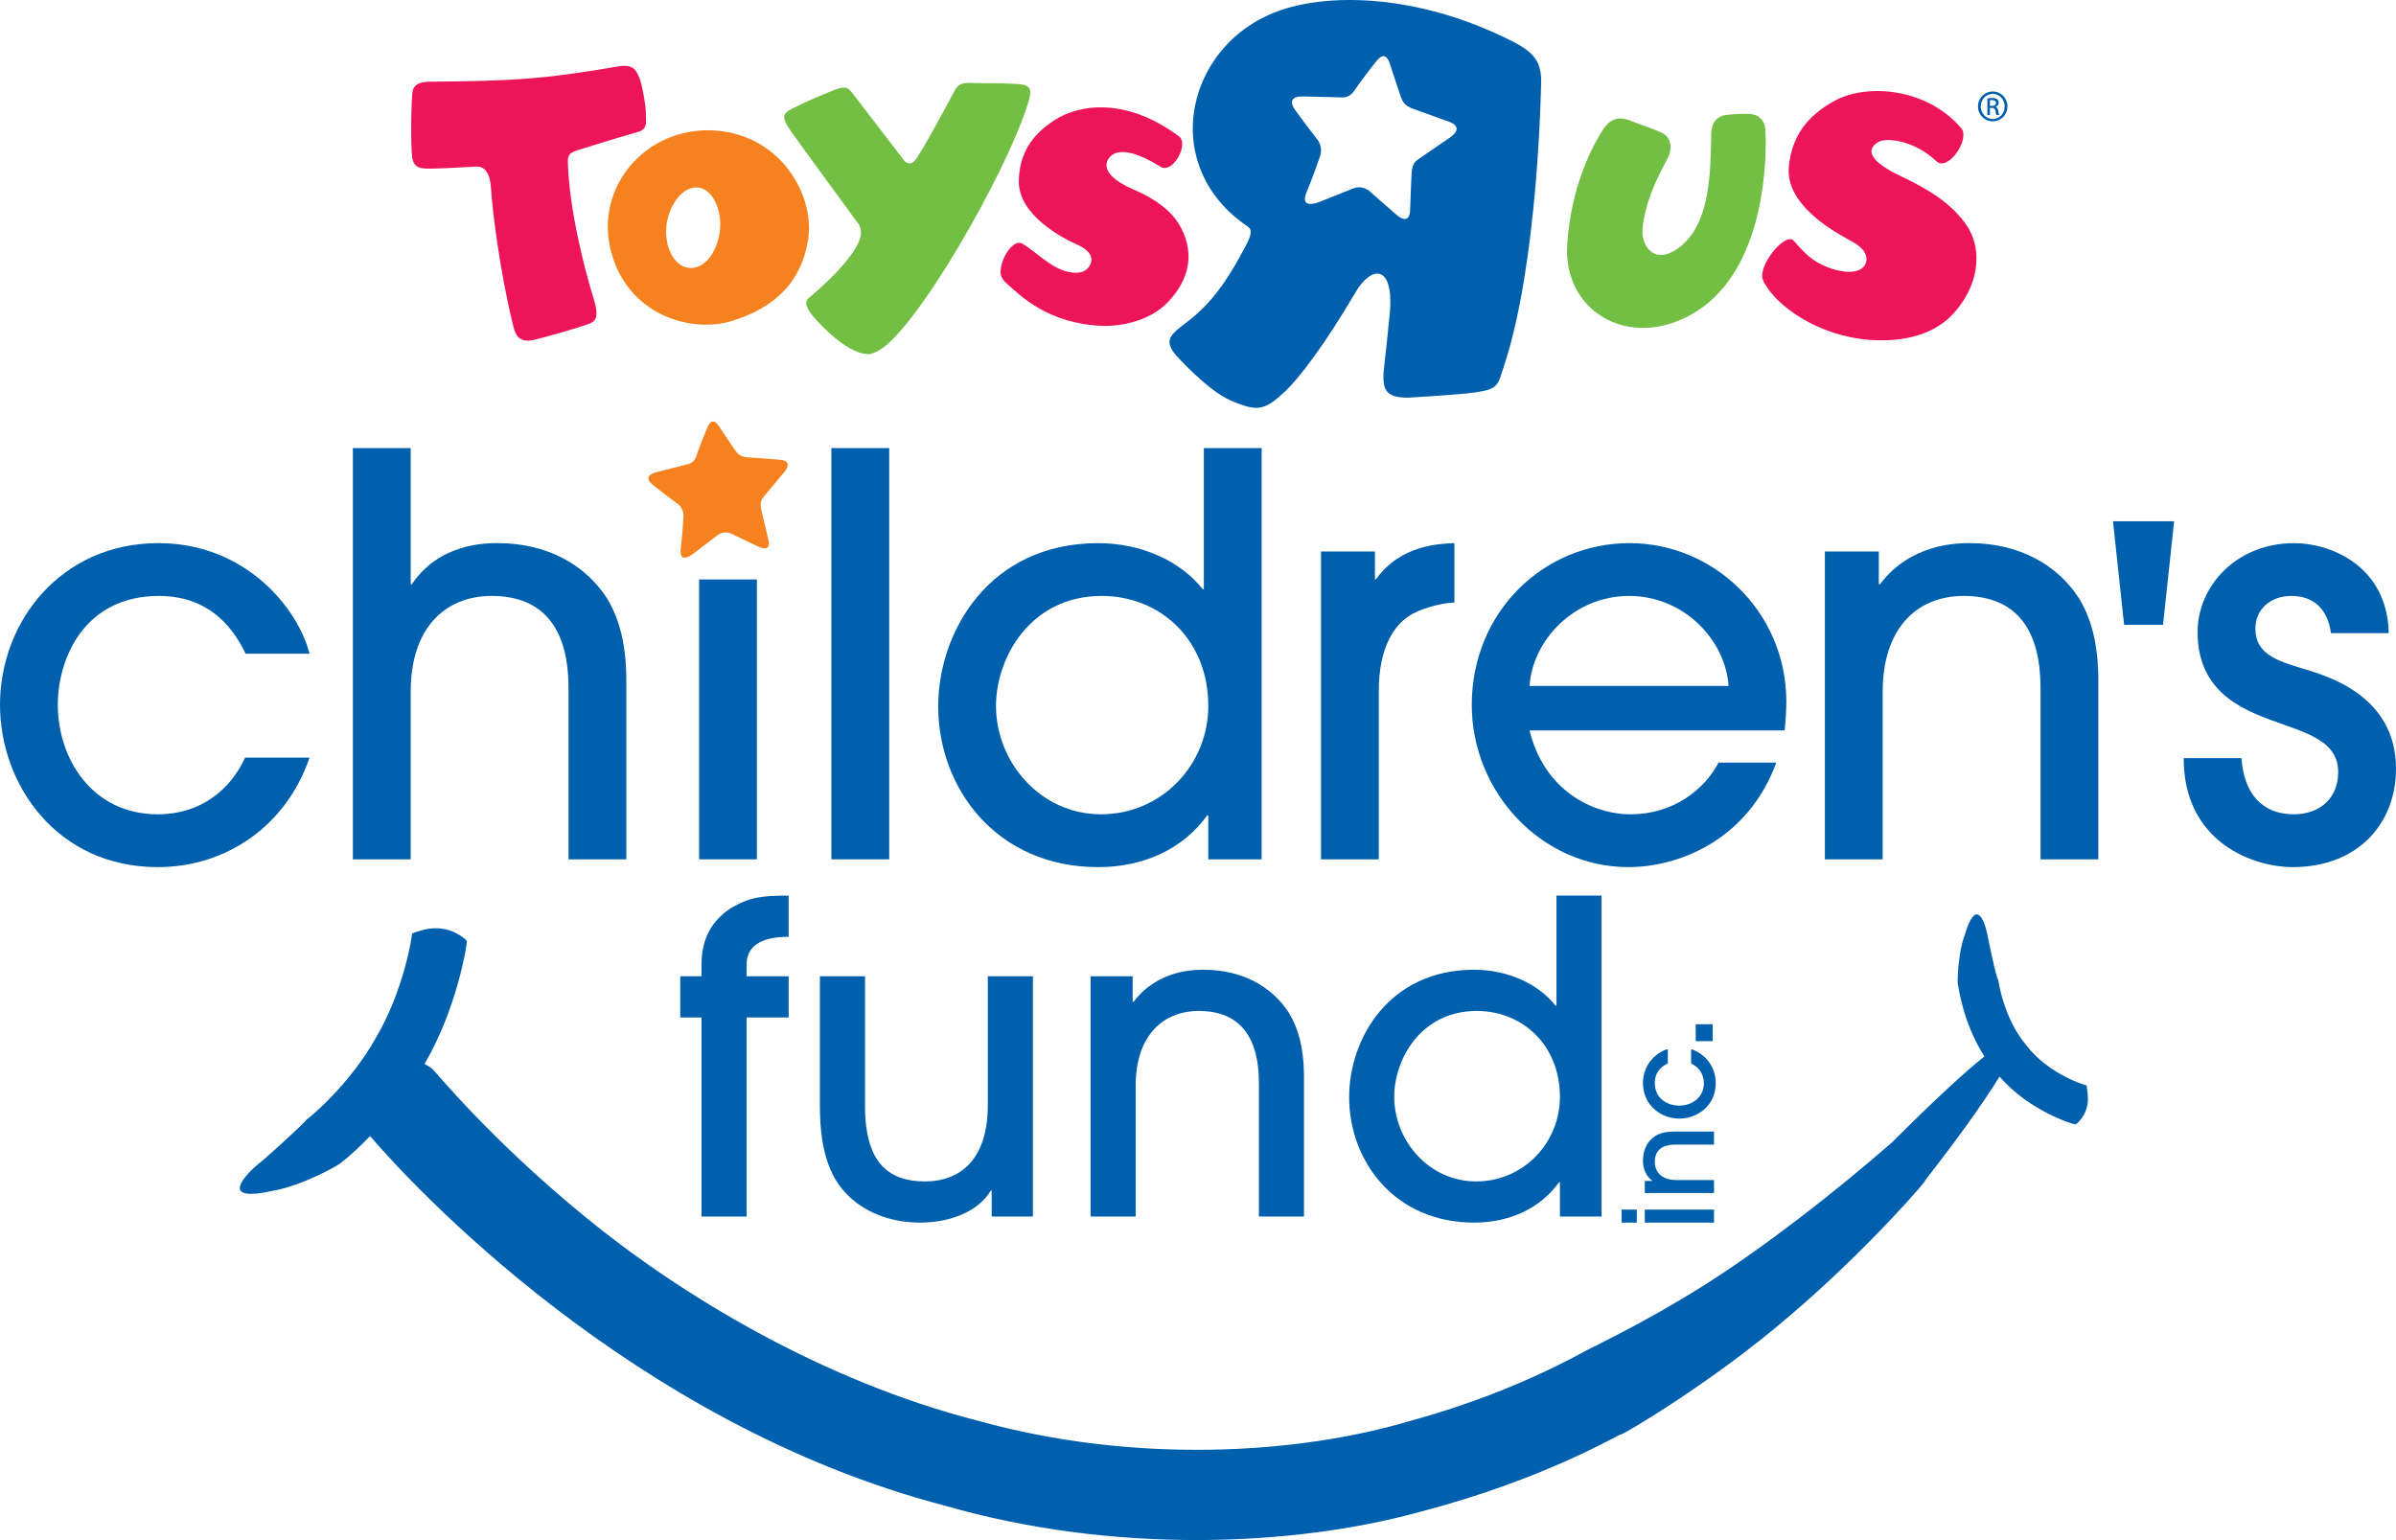
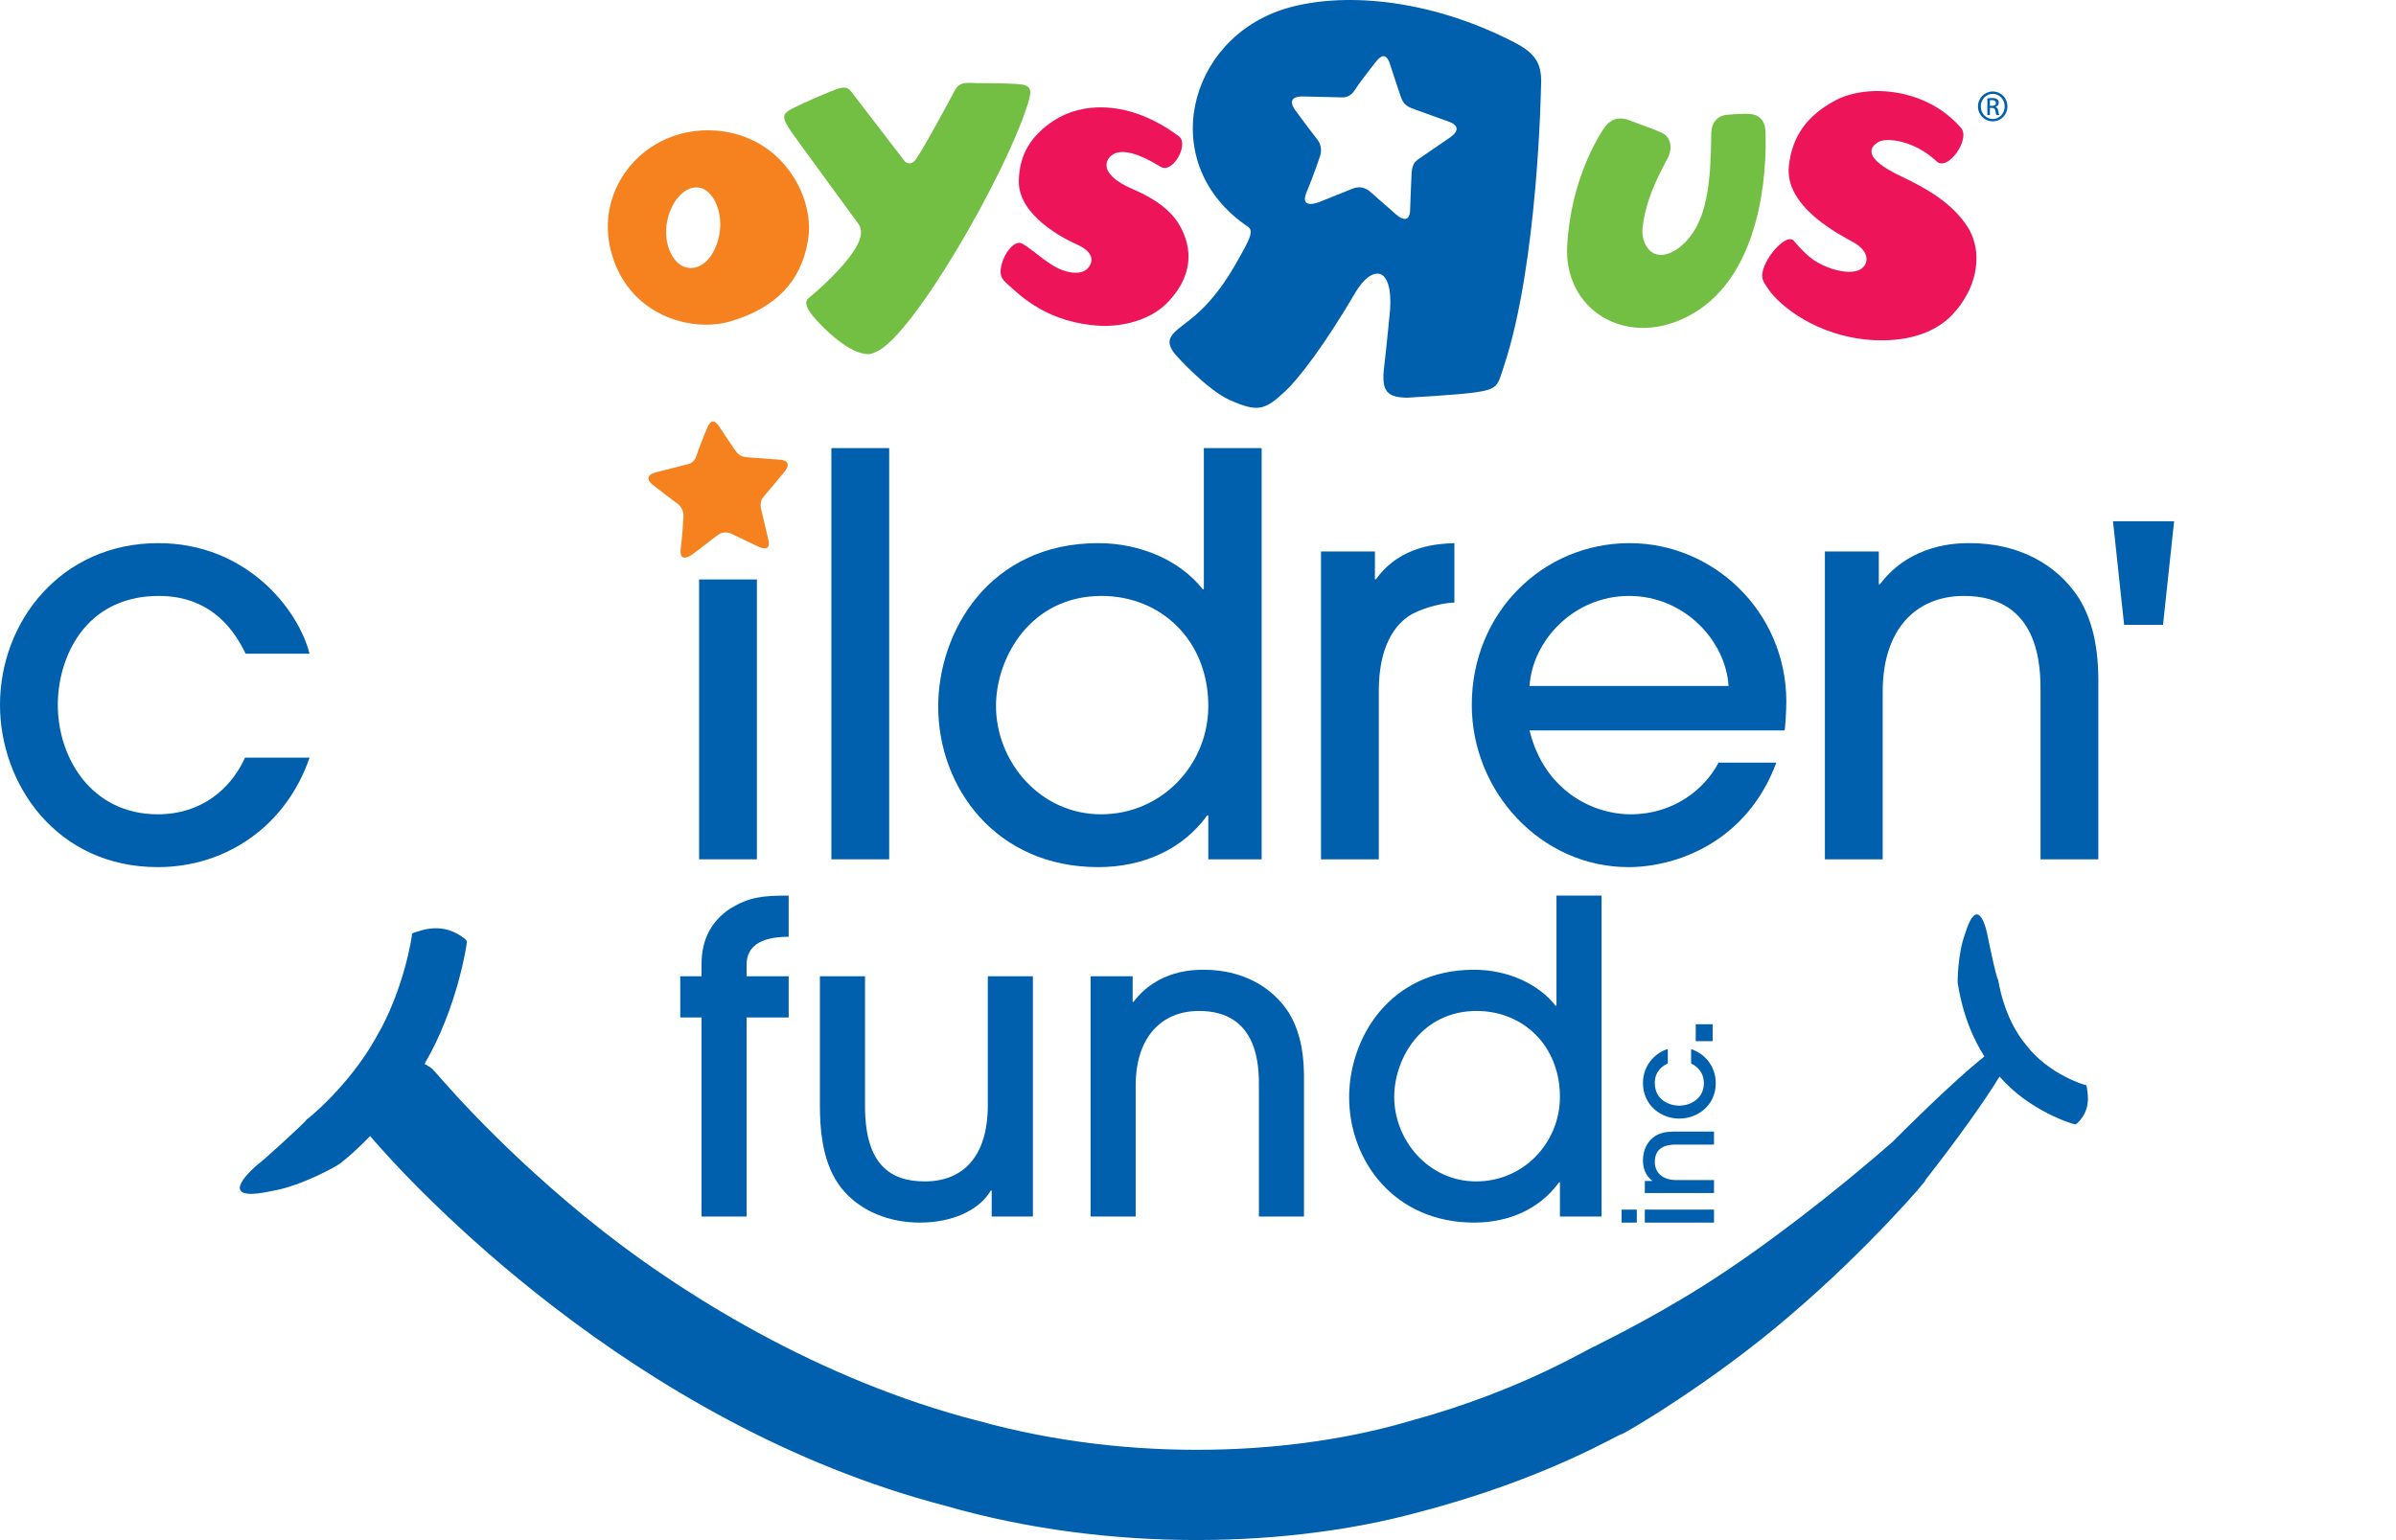
<svg xmlns="http://www.w3.org/2000/svg" xmlns:ns1="http://www.inkscape.org/namespaces/inkscape" xmlns:ns2="http://sodipodi.sourceforge.net/DTD/sodipodi-0.dtd" width="1000" height="642.812" id="svg6763" version="1.1" ns1:version="0.48.5 r10040" ns2:docname="New document 4">
  <defs id="defs6765" />
  <ns2:namedview id="base" pagecolor="#ffffff" bordercolor="#666666" borderopacity="1.0" ns1:pageopacity="0.0" ns1:pageshadow="2" ns1:zoom="0.57832031" ns1:cx="572.88412" ns1:cy="74.288174" ns1:document-units="px" ns1:current-layer="layer1" showgrid="false" fit-margin-top="0" fit-margin-left="0" fit-margin-right="0" fit-margin-bottom="0" ns1:window-width="1031" ns1:window-height="1043" ns1:window-x="886" ns1:window-y="-17" ns1:window-maximized="0" />
  <g ns1:label="Layer 1" ns1:groupmode="layer" id="layer1" transform="translate(-363.234,-125.223)">
    <path d="m 1234.149,578.686 c -0.122,-0.441 -0.134,-0.465 -0.269,-0.514 0,0.183 -15.499,-4.371 -24.815,-16.515 -9.855,-11.496 -11.875,-27.79 -11.887,-27.607 -0.612,0.343 -4.615,-19.135 -4.432,-18.523 -1.702,-8.007 -5.191,-14.324 -9.365,-0.478 -3.122,8.141 -3.232,20.849 -3.024,20.849 0.122,-0.281 1.628,15.523 11.092,30.288 -8.215,6.55 -20.714,18.045 -38.539,35.846 -23.799,20.812 -53.72,44.11 -78.89,59.939 -25.207,15.842 -45.052,24.815 -44.881,25.134 -0.257,-0.857 -28.733,17.96 -76.932,31.084 -47.635,14.299 -115.936,18.082 -180.834,0.059 -65.216,-16.723 -124.506,-52.753 -164.22,-85.342 -39.923,-32.761 -62.057,-60.343 -63.465,-61.494 -0.723,-0.674 -2.265,-1.567 -3.269,-2.093 13.699,-23.322 17.813,-50.267 17.666,-51.149 -0.049,-0.281 -0.637,-0.918 -0.808,-1.065 -9.268,-7.345 -18.045,-3.587 -21.461,-2.485 -0.588,0.209 -0.612,0.306 -0.649,0.526 0.184,0.294 -3.293,23.371 -14.973,43.118 -11.079,20.004 -28.868,34.487 -28.99,34.205 0.539,0.306 -20.408,19.257 -19.906,18.376 -8.753,7.431 -14.385,15.952 5.656,11.447 12.255,-2.008 27.803,-10.896 27.656,-11.092 0.059,0.22 5.754,-4.211 13.099,-11.777 16.442,19.294 108.823,120.135 240.062,154.316 70.113,20.176 145.306,17.078 197.765,2.62 52.961,-13.736 84.155,-33.006 84.289,-32.43 0.245,0.501 38.331,-21.828 70.431,-49.557 32.357,-27.448 59.131,-58.654 56.352,-56.315 13.454,-17.225 24.595,-32.724 31.157,-43.473 12.659,14.63 31.12,20.053 31.598,19.943 0.22,0 0.735,-0.367 0.87,-0.478 6.256,-6.048 4.101,-12.842 3.918,-15.364" style="fill:#0060ae;fill-opacity:1;fill-rule:nonzero;stroke:none" id="path4415" ns1:connector-curvature="0" />
    <path d="m 968.464,182.57 c 0,0 -12.953,8.876 -13.271,9.108 -1.114,0.857 -2.62,1.861 -2.816,5.974 -0.122,1.726 -0.588,13.822 -0.624,15.34 0,1.665 -0.747,6.231 -6.023,1.592 0,0 -8.827,-7.713 -10.124,-8.876 -0.306,-0.258 -3.33,-3.685 -8.043,-1.653 l -13.797,5.521 c 0,0 -8.325,3.391 -5.24,-4.077 3.012,-7.272 5.032,-13.295 5.693,-15.23 0.686,-2.044 0.428,-4.897 -1.249,-6.892 -0.759,-0.918 -7.394,-9.672 -8.9,-11.851 0,0 -5.46,-6.464 3.612,-6.023 0,0 15.511,0.355 15.756,0.367 0.258,0.029 3.171,0.22 5.228,-3.036 2.559,-4.016 10.051,-13.405 8.496,-11.41 1.322,-1.665 4.346,-5.766 6.354,1.041 0,0 2.877,8.949 4.211,12.72 0.918,2.559 1.506,4.26 6.121,5.742 l 14.25,5.154 c 0,0 6.648,2.057 0.367,6.489 m 26.701,-39.714 c -36.568,-18.841 -72.708,-20.849 -95.173,-14.103 -41.526,12.438 -54.418,65.228 -15.915,91.096 2.326,1.567 0.857,4.872 -2.069,10.112 -3.599,6.537 -10.284,19.404 -22.11,28.696 -7.113,5.595 -11.741,7.909 -5.889,14.813 0,0 13.014,14.581 22.624,18.804 11.594,5.093 14.495,4.236 23.114,-3.844 5.423,-5.081 16.185,-18.939 29.149,-41.061 6.733,-11.471 15.719,-11.704 14.507,7.211 0,0 -1.775,18.192 -2.277,21.951 -1.432,10.835 -0.318,14.593 9.402,14.691 0,0 20.873,-1.151 28.096,-2.167 10.198,-1.396 9.635,-3.036 12.316,-11.079 14.25,-42.898 15.45,-116.524 15.45,-116.524 0.625,-9.88 -2.497,-14.079 -11.226,-18.596" style="fill:#0060ae;fill-opacity:1;fill-rule:nonzero;stroke:none" id="path4419" ns1:connector-curvature="0" />
    <path d="m 649.034,236.669 c -5.276,-1.763 -9.206,-10.173 -7.309,-19.319 1.898,-9.121 8.325,-15.474 14.299,-13.565 5.301,1.689 9.206,10.602 7.358,19.772 -1.971,9.72 -8.3,15.156 -14.348,13.112 m 45.921,-36.727 c -6.635,-11.018 -17.286,-18.094 -29.957,-19.894 -16.209,-2.289 -31.892,4.322 -40.914,17.25 -6.623,9.5 -8.753,20.935 -5.987,32.198 6.684,27.178 33.373,34.793 50.096,29.835 18.853,-5.619 29.406,-16.637 32.259,-33.703 1.383,-8.227 -0.625,-17.592 -5.497,-25.685" style="fill:#f5821f;fill-opacity:1;fill-rule:nonzero;stroke:none" id="path4421" ns1:connector-curvature="0" />
    <path d="m 1032.406,179.142 c -1.53,2.351 -13.601,20.653 -15.095,48.786 -0.673,12.512 4.824,23.542 14.715,29.541 10.969,6.66 25.207,6.097 38.062,-1.518 27.656,-16.344 30.741,-57.539 29.97,-76.136 -0.171,-4.309 -2.693,-6.88 -6.929,-7.064 -1.628,-0.088 -5.13,0.049 -9.096,0.392 -4.003,0.355 -6.415,3.159 -6.611,7.676 l 0,1.224 c -0.183,17.286 -1.359,32.577 -8.876,42.041 -4.909,6.182 -10.786,8.668 -14.654,7.076 -3.452,-1.42 -5.656,-6.072 -5.117,-10.798 1.334,-11.789 6.317,-21.094 9.39,-27.031 l 1.322,-2.546 c 1.873,-3.991 0.918,-8.239 -2.228,-9.904 -1.836,-0.955 -5.827,-2.424 -9.366,-3.722 l -4.26,-1.592 c -3.036,-1.188 -7.505,-2.118 -11.202,3.575" style="fill:#72bf44;fill-opacity:1;fill-rule:nonzero;stroke:none" id="path4423" ns1:connector-curvature="0" />
    <path d="m 1129.244,167.132 c -11.985,6.415 -18.156,15.168 -19.416,27.57 -1.726,16.748 21.045,28.415 26.456,31.365 6.525,3.563 6.758,7.639 5.081,10.076 -2.657,3.82 -10.063,2.755 -15.511,0.563 -5.974,-2.387 -8.998,-5.24 -13.944,-10.969 -2.889,-3.342 -11.667,6.256 -13.038,12.965 -0.637,3.061 0.576,4.517 2.424,7.235 4.799,7.027 20.175,19.49 42.481,21.167 6.158,0.452 22.159,0.821 32.957,-9.219 4.371,-4.064 9.133,-10.81 10.786,-18.804 1.126,-5.546 1.053,-12.818 -3.281,-19.441 -6.085,-9.304 -16.197,-15.487 -27.435,-20.763 -16.38,-7.713 -13.21,-12.291 -9.561,-14.409 3.44,-1.983 15.107,-0.588 24.24,8.104 4.64,4.407 14.25,-9.255 10.247,-13.907 -14.605,-16.968 -39.384,-18.523 -52.483,-11.532" style="fill:#ed145a;fill-opacity:1;fill-rule:nonzero;stroke:none" id="path4425" ns1:connector-curvature="0" />
    <path d="m 792.307,168.307 c -9.146,29.578 -48.113,97.266 -63.343,103.755 -2.155,0.906 -2.583,1.163 -4.824,0.844 -8.08,-1.139 -18.156,-11.63 -21.4,-15.499 -1.445,-1.726 -4.554,-5.644 -2.044,-7.713 9.5,-7.872 21.314,-19.857 21.877,-26.86 0.122,-1.567 -0.343,-3.146 -0.881,-3.905 -0.881,-1.236 -25.587,-34.94 -28.084,-38.539 -4.211,-6.146 -4.175,-7.59 0.49,-9.941 4.652,-2.375 12.059,-5.583 17.262,-7.652 5.203,-2.069 6.011,-0.637 7.468,1.077 l 22.147,28.843 c 1.592,1.126 3.048,0.808 4.199,-0.612 2.816,-3.44 14.789,-25.783 16.662,-29.333 2.204,-3.893 5.84,-2.828 9.5,-2.852 3.893,-0.039 9.904,0.029 16.209,0.343 6.036,0.318 6.599,2.069 4.763,8.043" style="fill:#72bf44;fill-opacity:1;fill-rule:nonzero;stroke:none" id="path4427" ns1:connector-curvature="0" />
    <path d="m 803.399,175.347 c -9.978,6.415 -14.716,14.471 -14.948,25.33 -0.331,14.691 19.319,24.399 24.228,26.591 5.913,2.632 6.77,5.778 5.705,8.178 -1.555,3.514 -5.081,4.162 -9.219,3.281 -7.505,-1.604 -13.357,-8.398 -19.27,-11.802 -3.343,-1.922 -8.264,4.689 -8.986,10.614 -0.343,2.706 0.477,4.187 2.632,6.121 5.521,4.946 16.907,16.564 39.531,17.58 5.362,0.232 19.306,-0.845 27.998,-10.32 3.514,-3.844 7.186,-8.961 8.056,-16.038 0.6,-4.885 -0.514,-10.847 -4.199,-16.662 -3.122,-4.86 -8.802,-9.721 -18.768,-13.981 -16.148,-6.905 -11.043,-13.834 -7.199,-15.132 3.256,-1.114 9.01,-0.269 18.572,5.693 5.191,3.244 12.047,-9.439 7.762,-12.646 -21.424,-16.001 -41,-13.809 -51.896,-6.807" style="fill:#ed145a;fill-opacity:1;fill-rule:nonzero;stroke:none" id="path4429" ns1:connector-curvature="0" />
-     <path d="m 542.659,159.321 c 35.062,-0.306 46.938,-0.992 78.572,-6.366 7.113,-1.212 7.713,2.448 8.864,4.799 0.979,1.959 2.828,12.193 2.706,14.826 -0.122,2.62 1.126,6.415 -3.134,7.664 -13.332,3.844 -16.797,5.032 -25.648,7.762 -4.101,1.273 -3.844,3.024 -3.722,6.268 0.624,17.947 6.391,41.637 10.48,54.895 1.714,5.583 2.497,9.574 -1.285,11.03 -5.24,2.032 -19.845,6.121 -23.763,6.966 -6.782,1.469 -7.762,-3.673 -8.411,-6.317 -5.754,-23.836 -8.606,-48.15 -9.17,-57.233 -0.269,-4.628 -1.738,-8.949 -5.95,-8.851 -4.322,0.098 -9.157,0.625 -18.56,0.832 -5.044,0.11 -7.7,-0.22 -8.362,-4.689 -0.686,-4.468 -0.49,-24.73 0.245,-27.901 0.735,-3.171 4.309,-3.673 7.137,-3.685" style="fill:#ed145a;fill-opacity:1;fill-rule:nonzero;stroke:none" id="path4431" ns1:connector-curvature="0" />
    <path d="m 1193.749,169.421 0.796,0 c 0.942,0 1.738,-0.355 1.738,-1.188 0,-0.612 -0.465,-1.224 -1.738,-1.224 -0.33,0 -0.575,0.029 -0.796,0.059 l 0,2.351 z m 0,3.82 -1.065,0 0,-6.929 c 0.563,-0.088 1.09,-0.184 1.934,-0.184 1.065,0 1.751,0.245 2.191,0.551 0.392,0.281 0.637,0.759 0.637,1.42 0,0.918 -0.612,1.494 -1.383,1.714 l 0,0.039 c 0.612,0.111 1.041,0.686 1.175,1.689 0.171,1.102 0.33,1.506 0.416,1.702 l -1.163,0 c -0.147,-0.196 -0.294,-0.857 -0.453,-1.751 -0.147,-0.87 -0.612,-1.224 -1.506,-1.224 l -0.783,0 0,2.975 z m 1.188,-8.851 c -2.742,0 -4.995,2.338 -4.995,5.252 0,2.938 2.253,5.264 4.995,5.264 2.767,0.039 4.971,-2.326 4.971,-5.252 0,-2.926 -2.204,-5.264 -4.971,-5.264 m 0,-0.979 c 3.428,0 6.133,2.755 6.133,6.231 0,3.489 -2.706,6.231 -6.133,6.231 -3.403,0 -6.17,-2.742 -6.17,-6.231 0,-3.477 2.767,-6.231 6.17,-6.231" style="fill:#0060ae;fill-opacity:1;fill-rule:nonzero;stroke:none" id="path4433" ns1:connector-curvature="0" />
    <path d="m 690.56,322.268 c 0,0 -8.46,10.088 -8.655,10.357 -0.71,0.93 -1.689,2.093 -0.918,5.46 0.318,1.42 2.644,11.288 2.963,12.512 0.343,1.371 0.796,5.215 -4.505,2.657 0,0 -8.876,-4.26 -10.186,-4.872 -0.306,-0.159 -3.514,-2.228 -6.868,0.478 l -9.904,7.578 c 0,0 -5.95,4.603 -5.142,-2.118 0.784,-6.55 1.053,-11.863 1.151,-13.589 0.098,-1.8 -0.747,-4.052 -2.546,-5.289 -0.832,-0.55 -8.166,-6.133 -9.88,-7.541 0,0 -5.876,-3.991 1.555,-5.693 0,0 12.597,-3.22 12.818,-3.256 0.208,-0.039 2.595,-0.526 3.538,-3.636 1.151,-3.807 5.081,-13.099 4.285,-11.128 0.673,-1.64 2.204,-5.619 5.362,-0.599 0,0 4.322,6.586 6.256,9.329 1.334,1.861 2.191,3.11 6.244,3.256 l 12.671,0.942 c 0,0 5.84,0.147 1.763,5.154" style="fill:#f5821f;fill-opacity:1;fill-rule:nonzero;stroke:none" id="path4435" ns1:connector-curvature="0" />
    <path d="m 465.752,398.086 c -3.942,-8.117 -13.222,-24.118 -36.189,-24.118 -31.071,0 -42.2,25.978 -42.2,45.456 0,22.257 14.14,45.689 41.734,45.689 18.094,0 30.386,-10.431 36.421,-23.652 l 26.909,0 c -9.745,28.525 -34.793,45.701 -63.33,45.701 -42.2,0 -65.864,-34.573 -65.864,-67.737 0,-34.793 25.513,-67.493 66.097,-67.493 36.421,0 58.225,27.142 63.098,46.154 l -26.676,0" style="fill:#0060ae;fill-opacity:1;fill-rule:nonzero;stroke:none" id="path4437" ns1:connector-curvature="0" />
-     <path d="m 600.517,483.905 0,-69.819 c 0,-9.965 0,-40.118 -32.014,-40.118 -20.176,0 -33.863,14.14 -33.863,39.886 l 0,70.051 -24.13,0 0,-171.639 24.13,0 0,56.829 0.465,0 c 11.594,-17.164 30.851,-17.164 35.944,-17.164 19.955,0 36.189,8.582 45.468,22.967 5.093,8.349 7.884,18.547 8.117,32.932 l 0,76.075 -24.118,0" style="fill:#0060ae;fill-opacity:1;fill-rule:nonzero;stroke:none" id="path4439" ns1:connector-curvature="0" />
    <path d="m 679.138,483.905 -24.118,0 0,-116.817 24.118,0 0,116.817 z" style="fill:#0060ae;fill-opacity:1;fill-rule:nonzero;stroke:none" id="path4441" ns1:connector-curvature="0" />
    <path d="m 734.351,483.905 -24.13,0 0,-171.639 24.13,0 0,171.639 z" style="fill:#0060ae;fill-opacity:1;fill-rule:nonzero;stroke:none" id="path4443" ns1:connector-curvature="0" />
    <path d="m 822.999,373.968 c -29.688,0 -44.073,25.746 -44.073,45.921 0,23.199 18.327,45.224 43.841,45.224 25.281,0 44.771,-20.629 44.771,-45.224 0,-27.362 -19.723,-45.921 -44.538,-45.921 m 44.538,109.937 0,-18.327 -0.465,0 c -10.21,14.152 -26.676,21.583 -45.468,21.583 -42.678,0 -66.795,-33.165 -66.795,-67.04 0,-31.304 21.339,-68.19 66.795,-68.19 17.862,0 34.328,7.419 43.608,19.245 l 0.465,0 0,-58.911 24.13,0 0,171.639 -22.269,0" style="fill:#0060ae;fill-opacity:1;fill-rule:nonzero;stroke:none" id="path4445" ns1:connector-curvature="0" />
    <path d="m 914.573,483.905 0,-128.497 22.502,0 0,11.594 0.465,0 c 10.198,-14.373 26.676,-14.838 32.7,-15.07 l 0,24.815 c -3.709,0 -11.594,1.628 -17.397,4.64 -7.652,4.175 -14.152,13.92 -14.152,32.234 l 0,70.284 -24.118,0" style="fill:#0060ae;fill-opacity:1;fill-rule:nonzero;stroke:none" id="path4447" ns1:connector-curvature="0" />
    <path d="m 1084.669,411.54 c -1.175,-18.78 -18.327,-37.572 -41.526,-37.572 -23.2,0 -40.363,18.792 -41.526,37.572 l 83.053,0 z m -83.053,18.56 c 6.035,24.815 25.979,35.013 42.224,35.013 17.849,0 30.851,-10.431 36.642,-21.559 l 24.118,0 c -12.291,33.165 -41.747,43.608 -61.69,43.608 -36.421,0 -65.411,-31.316 -65.411,-67.737 0,-38.502 29.688,-67.493 65.877,-67.493 34.793,0 65.179,28.292 65.411,65.864 0,4.187 -0.465,10.675 -0.698,12.304 l -106.472,0" style="fill:#0060ae;fill-opacity:1;fill-rule:nonzero;stroke:none" id="path4449" ns1:connector-curvature="0" />
    <path d="m 1214.88,483.905 0,-69.819 c 0,-9.965 0,-40.118 -32.002,-40.118 -20.188,0 -33.875,14.14 -33.875,39.886 l 0,70.051 -24.13,0 0,-128.497 22.502,0 0,13.687 0.477,0 c 12.977,-17.164 32.467,-17.164 37.572,-17.164 19.943,0 36.176,8.582 45.456,22.967 5.105,8.349 7.896,18.547 8.117,32.932 l 0,76.075 -24.118,0" style="fill:#0060ae;fill-opacity:1;fill-rule:nonzero;stroke:none" id="path4451" ns1:connector-curvature="0" />
    <path d="m 1249.759,386.015 -4.64,-43.228 25.513,0 -4.628,43.228 -16.246,0 z" style="fill:#0060ae;fill-opacity:1;fill-rule:nonzero;stroke:none" id="path4453" ns1:connector-curvature="0" />
-     <path d="m 1336.092,389.504 c -1.396,-10.431 -7.652,-15.536 -16.466,-15.536 -8.815,0 -15.083,5.57 -15.083,13.687 0,10.663 9.28,13.442 19.955,16.699 9.978,3.012 38.735,11.128 38.735,41.747 0,22.734 -15.768,41.061 -43.142,41.061 -16.246,0 -45.468,-10.21 -45.468,-45.481 l 24.13,0 c 0.93,14.397 8.349,23.432 21.804,23.432 10.896,0 18.547,-6.721 18.547,-17.617 0,-11.373 -9.965,-15.315 -22.502,-19.723 -13.907,-5.105 -36.176,-11.361 -36.176,-38.735 0,-19.013 16.013,-37.107 40.351,-37.107 14.617,0 38.747,9.047 39.445,37.572 l -24.13,0" style="fill:#0060ae;fill-opacity:1;fill-rule:nonzero;stroke:none" id="path4455" ns1:connector-curvature="0" />
    <path d="m 656.024,633.006 0,-83.089 -8.876,0 0,-17.201 8.876,0 0,-4.885 c 0,-10.688 4.162,-18.107 11.936,-23.359 8.153,-4.885 13.405,-5.423 24.436,-5.423 l 0,17.188 c -12.487,0 -17.556,4.53 -17.556,11.594 l 0,4.885 17.556,0 0,17.201 -17.556,0 0,83.089 -18.817,0" style="fill:#0060ae;fill-opacity:1;fill-rule:nonzero;stroke:none" id="path4457" ns1:connector-curvature="0" />
    <path d="m 724.264,532.716 0,54.307 c 0,24.803 11.043,31.328 24.975,31.328 15.572,0 26.272,-9.965 26.272,-31.867 l 0,-53.769 18.817,0 0,100.29 -17.201,0 0,-10.859 -0.367,0 c -5.068,8.692 -16.833,13.393 -29.504,13.393 -11.398,0 -21.363,-3.624 -28.598,-9.953 -8.325,-7.235 -13.222,-18.474 -13.222,-38.564 l 0,-54.307 18.829,0" style="fill:#0060ae;fill-opacity:1;fill-rule:nonzero;stroke:none" id="path4459" ns1:connector-curvature="0" />
    <path d="m 888.655,633.006 0,-54.491 c 0,-7.786 0,-31.316 -24.987,-31.316 -15.756,0 -26.444,11.043 -26.444,31.145 l 0,54.663 -18.817,0 0,-100.29 17.556,0 0,10.675 0.367,0 c 10.137,-13.393 25.342,-13.393 29.321,-13.393 15.572,0 28.243,6.697 35.491,17.923 3.979,6.513 6.158,14.483 6.329,25.709 l 0,59.376 -18.817,0" style="fill:#0060ae;fill-opacity:1;fill-rule:nonzero;stroke:none" id="path4461" ns1:connector-curvature="0" />
    <path d="m 979.531,547.199 c -23.175,0 -34.401,20.09 -34.401,35.846 0,18.107 14.299,35.307 34.218,35.307 19.735,0 34.94,-16.111 34.94,-35.307 0,-21.363 -15.389,-35.846 -34.756,-35.846 m 34.756,85.807 0,-14.299 -0.354,0 c -7.97,11.043 -20.824,16.833 -35.479,16.833 -33.324,0 -52.141,-25.881 -52.141,-52.312 0,-24.448 16.637,-53.23 52.141,-53.23 13.92,0 26.774,5.791 34.034,15.021 l 0.354,0 0,-45.97 18.829,0 0,133.957 -17.384,0" style="fill:#0060ae;fill-opacity:1;fill-rule:nonzero;stroke:none" id="path4463" ns1:connector-curvature="0" />
    <path d="m 1078.597,635.54 -28.88,0 0,-5.423 28.88,0 0,5.423 z m -32.222,0 -6.342,0 0,-5.423 6.342,0 0,5.423 z" style="fill:#0060ae;fill-opacity:1;fill-rule:nonzero;stroke:none" id="path4465" ns1:connector-curvature="0" />
    <path d="m 1078.597,602.975 -15.695,0 c -2.24,0 -9.011,0 -9.011,7.199 0,4.517 3.183,7.603 8.974,7.603 l 15.732,0 0,5.411 -28.88,0 0,-5.044 3.073,0 0,-0.111 c -3.844,-2.914 -3.844,-7.296 -3.844,-8.435 0,-4.493 1.922,-8.141 5.142,-10.222 1.898,-1.151 4.187,-1.775 7.407,-1.824 l 17.103,0 0,5.423" style="fill:#0060ae;fill-opacity:1;fill-rule:nonzero;stroke:none" id="path4467" ns1:connector-curvature="0" />
    <path d="m 1059.315,569.101 c -1.836,0.881 -5.423,2.975 -5.423,8.129 0,6.99 5.84,9.488 10.21,9.488 5.007,0 10.271,-3.183 10.271,-9.378 0,-4.064 -2.35,-6.831 -5.325,-8.19 l 0,-6.036 c 6.415,2.179 10.271,7.811 10.271,14.226 0,9.488 -7.762,14.789 -15.217,14.789 -7.823,0 -15.156,-5.729 -15.156,-14.838 0,-8.19 6.097,-13.087 10.369,-14.177 l 0,5.987" style="fill:#0060ae;fill-opacity:1;fill-rule:nonzero;stroke:none" id="path4469" ns1:connector-curvature="0" />
    <path d="m 1078.046,559.809 -7.076,0 0,-7.064 7.076,0 0,7.064 z" style="fill:#0060ae;fill-opacity:1;fill-rule:nonzero;stroke:none" id="path4471" ns1:connector-curvature="0" />
  </g>
</svg>